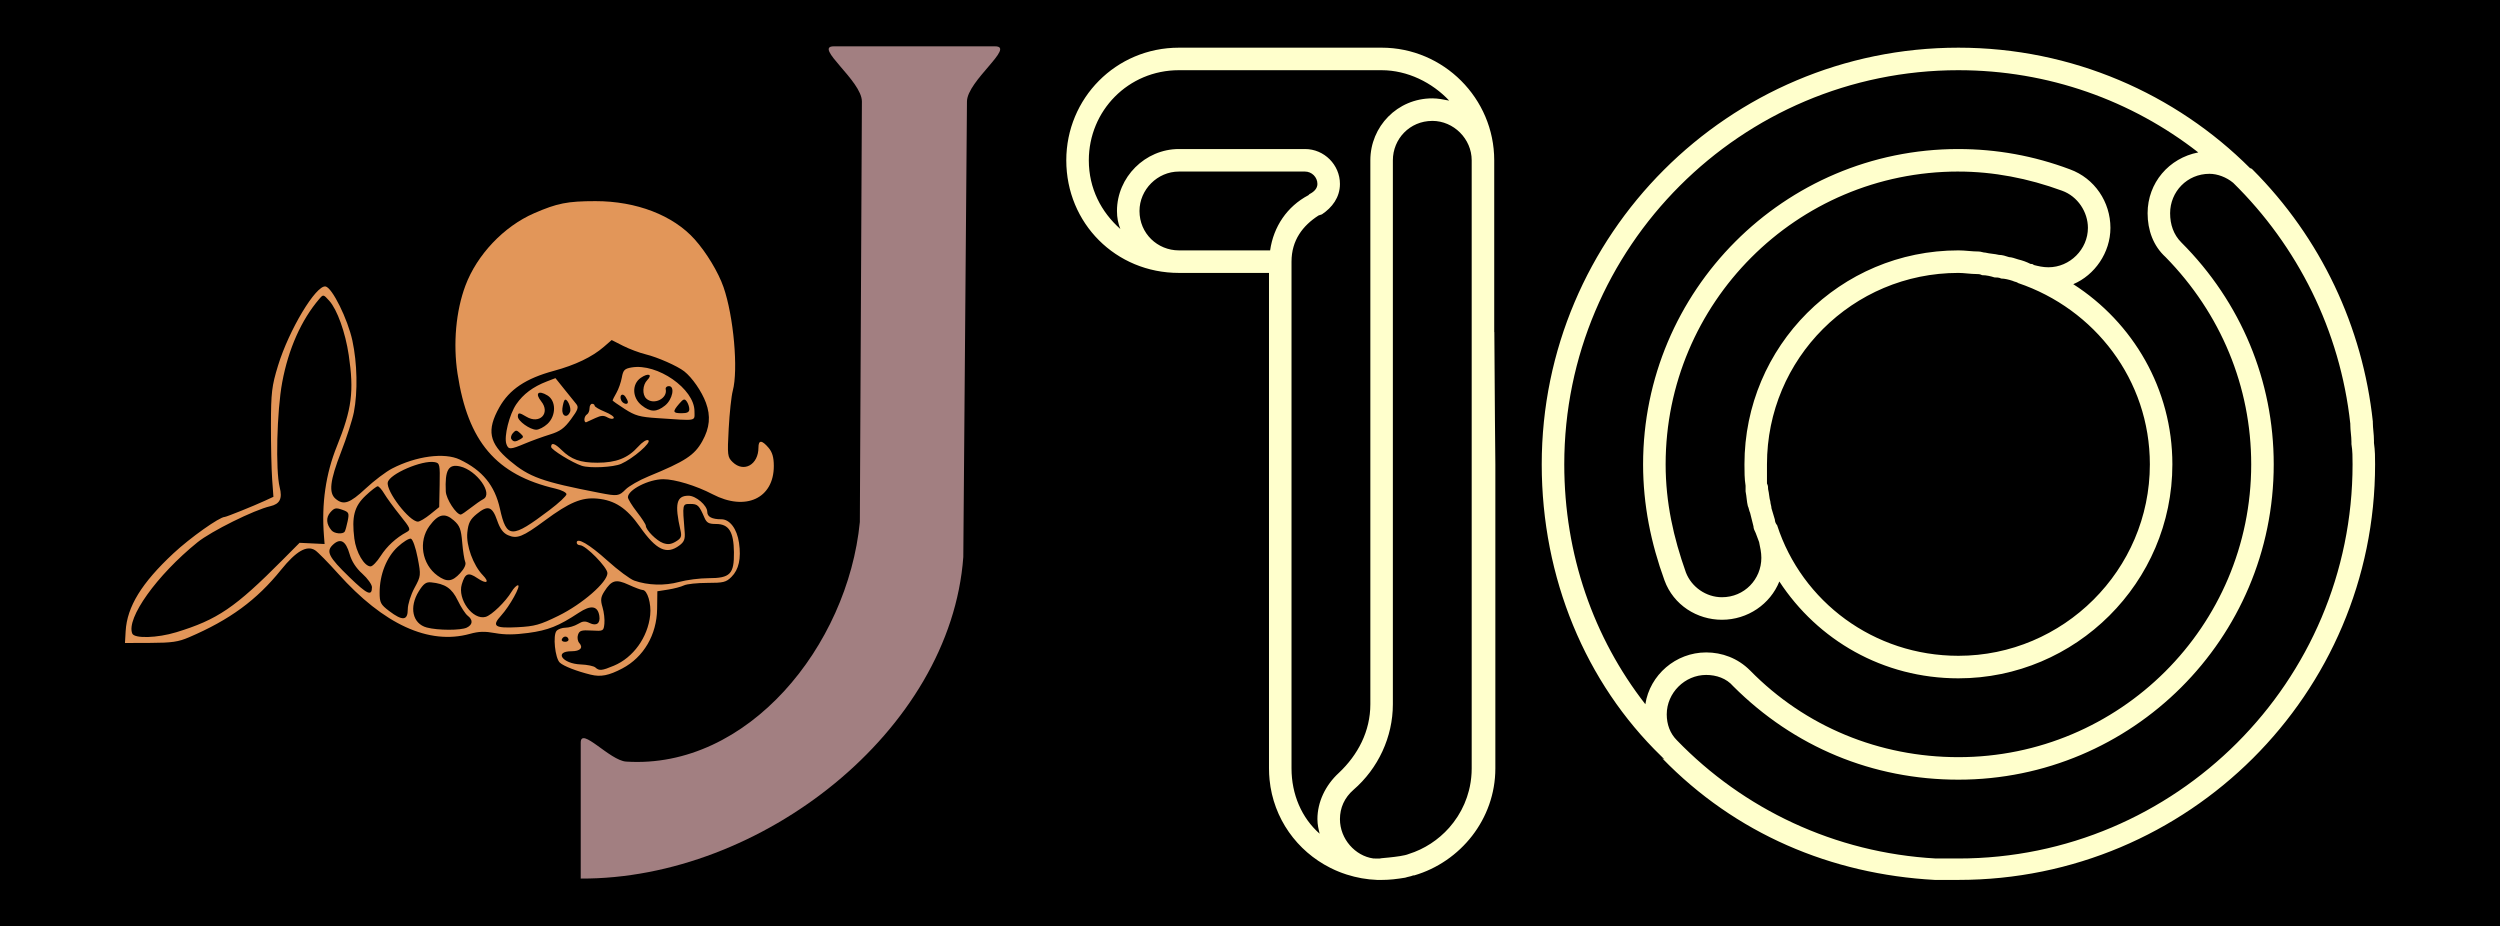
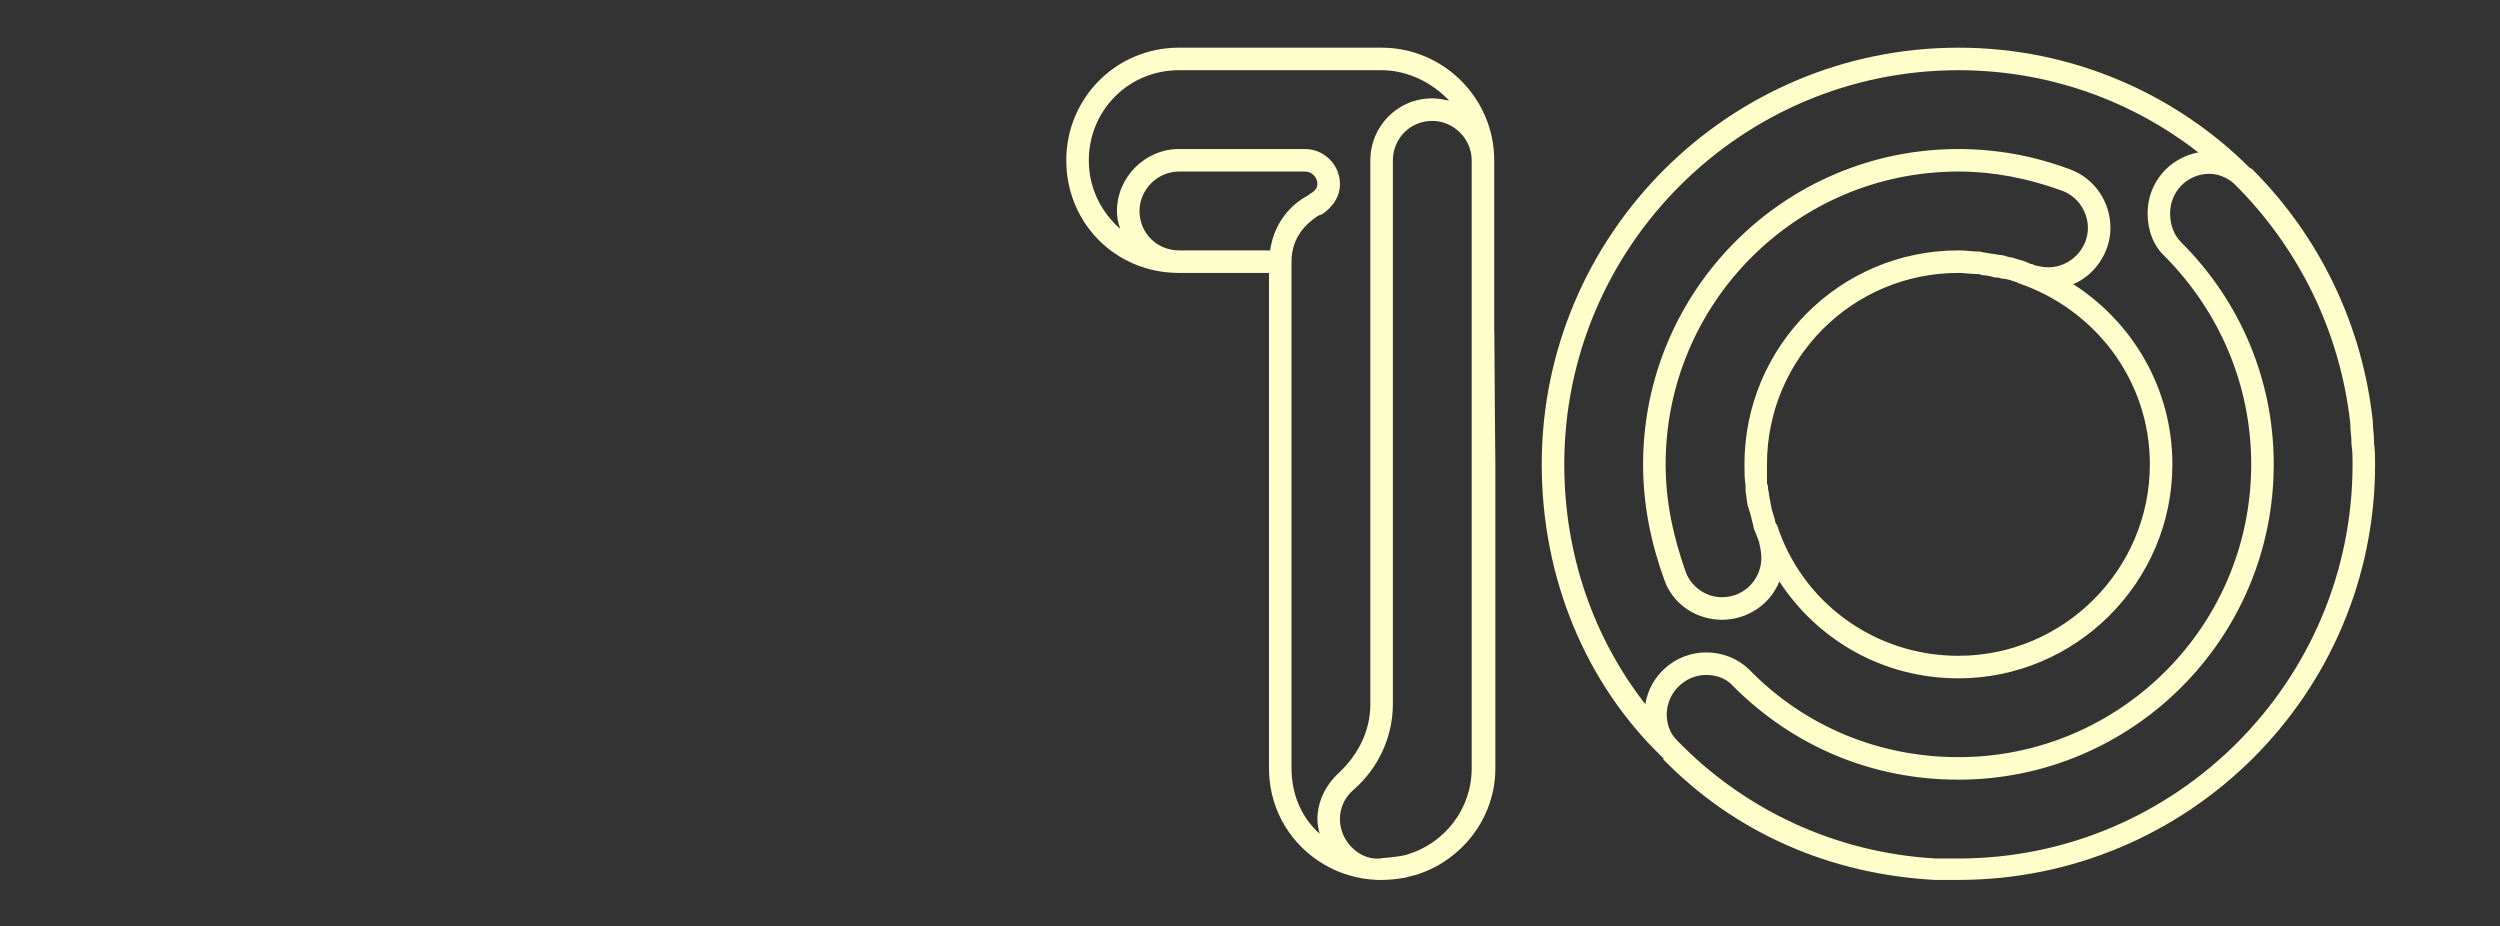
<svg xmlns="http://www.w3.org/2000/svg" xmlns:ns1="http://www.inkscape.org/namespaces/inkscape" xmlns:ns2="http://sodipodi.sourceforge.net/DTD/sodipodi-0.dtd" width="380.913mm" height="141.111mm" viewBox="0 0 1349.69 500" id="svg2" version="1.1" ns1:version="0.91 r13725" ns2:docname="Jornal_do_10_1983.svg">
  <rect x="0" y="0" width="1349.69" height="500" fill="#333333" stroke="none" />
  <defs id="defs4" />
  <ns2:namedview id="base" pagecolor="#ffffff" bordercolor="#666666" borderopacity="1.0" ns1:pageopacity="0.0" ns1:pageshadow="2" ns1:zoom="0.52448544" ns1:cx="425.37064" ns1:cy="182.12371" ns1:document-units="px" ns1:current-layer="layer1" showgrid="false" showguides="false" fit-margin-top="0" fit-margin-left="0" fit-margin-right="0" fit-margin-bottom="0" ns1:window-width="1680" ns1:window-height="987" ns1:window-x="-8" ns1:window-y="26" ns1:window-maximized="1" />
  <g ns1:label="Layer 1" ns1:groupmode="layer" id="layer1" transform="translate(135.717,271.461)">
-     <path style="color:#000000;clip-rule:nonzero;display:inline;overflow:visible;visibility:visible;opacity:1;isolation:auto;mix-blend-mode:normal;color-interpolation:sRGB;color-interpolation-filters:linearRGB;solid-color:#000000;solid-opacity:1;fill:#000000;fill-opacity:1;fill-rule:nonzero;stroke:none;stroke-width:5;stroke-linecap:square;stroke-linejoin:round;stroke-miterlimit:4;stroke-dasharray:none;stroke-dashoffset:9.6;stroke-opacity:1;color-rendering:auto;image-rendering:auto;shape-rendering:auto;text-rendering:auto;enable-background:accumulate" d="m -135.717,-271.461 0,500 1349.69,0 0,-500 -1349.69,0 z" id="rect4228" ns1:connector-curvature="0" />
    <g id="g4223" transform="matrix(3.036,0,0,3.036,343.779,-490.263)">
-       <path ns1:connector-curvature="0" id="path4221" d="m -52.878,192.047 c -2.507,-0.613 -4.821,-1.514 -5.506,-2.145 -0.851,-0.783 -1.271,-4.885 -0.579,-5.653 0.279,-0.309 1.001,-0.562 1.605,-0.562 0.604,0 1.589,-0.296 2.19,-0.658 0.871,-0.526 1.291,-0.56 2.081,-0.171 1.213,0.598 1.942,0.058 1.727,-1.28 -0.288,-1.793 -1.492,-1.972 -3.654,-0.544 -3.577,2.363 -5.46,3.115 -8.98,3.587 -2.477,0.332 -4.186,0.341 -5.899,0.029 -1.858,-0.338 -2.889,-0.307 -4.491,0.137 -7.278,2.017 -15.322,-1.667 -23.452,-10.739 -1.756,-1.959 -3.584,-3.816 -4.063,-4.127 -1.464,-0.95 -3.37,0.143 -6.048,3.465 -4.356,5.404 -9.123,8.898 -16.389,12.012 -1.891,0.81 -3.045,0.978 -6.827,0.994 l -4.552,0.018 0.121,-2.095 c 0.252,-4.37 2.84,-8.582 8.522,-13.871 2.967,-2.761 8.176,-6.454 9.104,-6.454 0.284,0 5.121,-1.948 7.06,-2.842 l 1.593,-0.735 -0.228,-3.135 c -0.125,-1.724 -0.221,-6.058 -0.214,-9.631 0.012,-5.788 0.15,-6.939 1.261,-10.565 1.948,-6.355 6.762,-14.367 8.456,-14.073 1.17,0.203 3.943,5.809 4.769,9.641 0.86,3.987 0.965,9.12 0.262,12.72 -0.267,1.368 -1.291,4.553 -2.276,7.079 -1.984,5.091 -2.235,7.27 -0.958,8.334 1.407,1.172 2.503,0.794 5.326,-1.84 1.494,-1.393 3.612,-2.996 4.706,-3.561 4.301,-2.221 9.314,-2.886 12.026,-1.595 4.044,1.925 6.228,4.596 7.148,8.737 1.186,5.339 2.047,5.362 8.825,0.239 1.656,-1.251 3.01,-2.517 3.01,-2.813 0,-0.295 -0.87,-0.74 -1.934,-0.987 -10.569,-2.457 -15.594,-8.35 -17.439,-20.452 -0.812,-5.328 -0.291,-11.139 1.405,-15.665 2.057,-5.486 6.831,-10.516 12.199,-12.851 4.132,-1.797 5.946,-2.156 10.923,-2.158 7.268,-0.004 13.797,2.508 17.63,6.782 2.09,2.33 4.223,5.861 5.142,8.511 1.799,5.187 2.646,14.703 1.642,18.439 -0.248,0.922 -0.573,3.939 -0.722,6.705 -0.257,4.754 -0.218,5.08 0.707,5.972 1.99,1.917 4.584,0.45 4.584,-2.592 0,-1.375 0.596,-1.365 1.788,0.029 0.676,0.791 0.943,1.714 0.943,3.254 0,5.766 -5.021,8.085 -10.882,5.025 -2.93,-1.53 -6.695,-2.678 -8.784,-2.678 -2.583,0 -6.278,1.887 -6.278,3.207 0,0.309 0.717,1.481 1.593,2.604 0.876,1.123 1.593,2.229 1.593,2.459 0,0.757 1.919,2.681 3.08,3.087 0.85,0.298 1.425,0.227 2.262,-0.278 0.941,-0.568 1.073,-0.89 0.819,-2.002 -1.068,-4.674 -0.727,-6.144 1.426,-6.144 1.322,0 3.337,1.733 3.337,2.87 0,0.882 0.833,1.321 2.508,1.321 1.506,0 2.78,1.701 3.139,4.19 0.402,2.791 -0.035,4.759 -1.349,6.063 -0.95,0.944 -1.426,1.061 -4.306,1.061 -1.781,0 -3.643,0.2 -4.139,0.444 -0.496,0.244 -1.763,0.58 -2.815,0.745 l -1.913,0.301 -0.04,3.131 c -0.059,4.605 -2.396,8.599 -6.199,10.597 -2.396,1.259 -3.816,1.539 -5.595,1.104 z m 4.1,-1.598 c 3.454,-1.445 6.035,-5.035 6.46,-8.986 0.222,-2.065 -0.505,-4.481 -1.349,-4.481 -0.255,0 -1.369,-0.416 -2.475,-0.925 -2.284,-1.05 -3.036,-0.842 -4.335,1.199 -0.641,1.006 -0.698,1.523 -0.314,2.804 0.259,0.864 0.407,2.175 0.33,2.913 -0.139,1.321 -0.176,1.34 -2.266,1.22 -1.818,-0.105 -2.169,0.004 -2.427,0.753 -0.166,0.482 -0.062,1.141 0.23,1.466 0.754,0.836 0.167,1.465 -1.367,1.465 -3.203,0 -1.654,2.227 1.633,2.348 1.151,0.042 2.319,0.285 2.597,0.541 0.677,0.624 1.142,0.579 3.284,-0.317 z m -8.083,-4.771 c -0.215,-0.593 -0.947,-0.528 -1.176,0.105 -0.083,0.23 0.19,0.419 0.607,0.419 0.417,0 0.673,-0.236 0.569,-0.524 z m -69.753,-1.171 c 7.369,-2.255 10.473,-4.366 18.94,-12.884 l 3.01,-3.028 2.224,0.107 2.224,0.107 -0.115,-1.467 c -0.448,-5.707 0.317,-11.004 2.302,-15.925 2.664,-6.606 3.069,-9.717 2.106,-16.209 -0.597,-4.029 -2.052,-8.086 -3.46,-9.648 -1.044,-1.159 -1.066,-1.163 -1.775,-0.335 -3.195,3.731 -5.49,8.887 -6.593,14.814 -0.957,5.138 -1.209,15.664 -0.448,18.685 0.507,2.013 0.028,2.973 -1.677,3.363 -2.856,0.653 -10.506,4.446 -12.949,6.422 -7.22,5.837 -12.714,13.528 -11.591,16.224 0.381,0.915 4.457,0.797 7.801,-0.227 z m 51.69,-0.835 c 1.071,-0.528 1.131,-1.368 0.15,-2.117 -0.402,-0.307 -1.194,-1.523 -1.76,-2.701 -1.044,-2.174 -2.237,-2.983 -4.762,-3.23 -0.872,-0.085 -1.331,0.249 -2.155,1.568 -1.779,2.85 -1.142,5.783 1.404,6.464 1.965,0.525 6.071,0.535 7.123,0.017 z m 16.293,-2.101 c 4.233,-2.077 8.71,-5.974 8.71,-7.582 0,-1.034 -3.862,-4.97 -4.876,-4.97 -0.322,0 -0.586,-0.201 -0.586,-0.447 0,-1.021 2.242,0.289 5.462,3.192 1.878,1.693 4.028,3.293 4.779,3.556 2.419,0.846 5.404,0.934 7.964,0.234 1.343,-0.367 3.705,-0.668 5.248,-0.668 3.839,0 4.552,-0.731 4.506,-4.617 -0.043,-3.657 -0.906,-5.021 -3.173,-5.021 -1.314,0 -1.679,-0.202 -2.086,-1.152 -0.929,-2.167 -1.18,-2.41 -2.495,-2.41 -1.429,0 -1.422,-0.034 -1.008,4.966 0.106,1.276 -0.089,1.78 -0.934,2.41 -2.283,1.702 -4.11,0.834 -7.047,-3.346 -2.319,-3.3 -4.465,-4.707 -7.602,-4.985 -2.743,-0.243 -4.914,0.671 -9.304,3.917 -3.921,2.899 -4.924,3.297 -6.528,2.592 -0.861,-0.378 -1.417,-1.135 -1.929,-2.624 -0.864,-2.51 -1.663,-2.763 -3.626,-1.148 -1.18,0.971 -1.503,1.604 -1.679,3.298 -0.239,2.292 1.046,5.825 2.764,7.596 1.269,1.308 0.655,1.628 -0.984,0.513 -1.613,-1.098 -2.171,-0.877 -2.762,1.093 -0.798,2.661 1.947,6.421 4.234,5.799 1.066,-0.29 3.564,-2.711 4.613,-4.47 0.378,-0.634 0.89,-1.152 1.138,-1.152 0.596,0 -1.468,3.719 -2.985,5.38 -1.732,1.895 -1.164,2.297 2.935,2.079 3.046,-0.162 3.967,-0.42 7.251,-2.031 z m -26.792,-1.154 c 0,-0.877 0.533,-2.578 1.183,-3.781 1.164,-2.151 1.174,-2.238 0.569,-5.392 -0.342,-1.786 -0.872,-3.284 -1.195,-3.382 -0.319,-0.097 -1.373,0.553 -2.342,1.445 -1.991,1.833 -3.222,4.943 -3.222,8.14 0,1.786 0.173,2.12 1.697,3.277 2.375,1.802 3.31,1.716 3.31,-0.306 z m -6.372,-3.928 c 0,-0.474 -0.768,-1.551 -1.707,-2.392 -1.127,-1.01 -1.901,-2.208 -2.278,-3.527 -0.664,-2.323 -1.619,-2.863 -2.928,-1.658 -1.311,1.207 -0.821,2.182 2.914,5.803 3.166,3.069 3.998,3.438 3.998,1.774 z m 15.687,-2.499 c 0.753,-0.823 1.089,-1.568 0.9,-1.991 -0.166,-0.371 -0.409,-1.936 -0.539,-3.477 -0.199,-2.362 -0.435,-2.978 -1.5,-3.917 -1.585,-1.398 -2.755,-1.132 -4.313,0.98 -2.021,2.739 -1.363,6.828 1.423,8.846 1.662,1.204 2.621,1.099 4.028,-0.441 z m -14.146,-3.04 c 1.106,-1.738 2.742,-3.244 4.638,-4.27 0.778,-0.421 0.69,-0.64 -1.191,-2.986 -1.116,-1.392 -2.379,-3.121 -2.805,-3.841 -0.426,-0.72 -0.948,-1.31 -1.159,-1.31 -0.211,0 -1.179,0.75 -2.151,1.666 -2.012,1.897 -2.492,3.723 -2.006,7.629 0.304,2.449 1.767,4.953 2.894,4.953 0.335,0 1.136,-0.829 1.781,-1.842 z m -6.388,-4.343 c 0.117,-0.175 0.356,-1.02 0.531,-1.879 0.294,-1.445 0.221,-1.595 -0.977,-2.015 -1.122,-0.393 -1.404,-0.33 -2.108,0.471 -0.813,0.925 -0.728,2.114 0.23,3.217 0.501,0.576 1.987,0.708 2.324,0.206 z m 15.204,-3.072 1.601,-1.294 0.079,-3.911 c 0.074,-3.688 0.024,-3.92 -0.892,-4.082 -2.234,-0.393 -8.01,2.095 -8.329,3.589 -0.334,1.565 3.827,6.992 5.361,6.992 0.319,0 1.3,-0.582 2.18,-1.294 z m 7.151,-1.115 c 0.808,-0.634 1.84,-1.351 2.294,-1.593 1.8,-0.961 -1.168,-5.131 -4.142,-5.818 -2.063,-0.477 -2.705,0.65 -2.53,4.446 0.062,1.348 1.857,4.118 2.668,4.118 0.132,0 0.902,-0.519 1.71,-1.152 z m 27.588,-3.307 c 0.607,-0.609 2.435,-1.654 4.062,-2.323 6.571,-2.701 8.19,-3.76 9.591,-6.275 1.317,-2.364 1.513,-4.467 0.636,-6.833 -0.746,-2.013 -2.45,-4.48 -3.854,-5.578 -1.22,-0.955 -4.746,-2.512 -6.835,-3.02 -1.122,-0.273 -2.947,-0.957 -4.054,-1.521 l -2.014,-1.024 -1.4,1.214 c -2.062,1.788 -5.063,3.228 -8.879,4.261 -4.99,1.35 -7.91,3.305 -9.699,6.492 -2.288,4.076 -1.842,6.372 1.839,9.47 3.515,2.958 5.715,3.747 16.023,5.747 3.147,0.611 3.404,0.576 4.586,-0.609 z m -7.772,-4.209 c -1.67,-0.54 -5.462,-2.875 -5.462,-3.364 0,-0.835 0.646,-0.644 1.855,0.547 1.717,1.692 3.326,2.265 6.36,2.265 3.346,0 5.433,-0.816 7.234,-2.827 0.767,-0.857 1.525,-1.337 1.833,-1.162 0.633,0.36 -2.697,3.248 -4.834,4.193 -1.37,0.606 -5.544,0.813 -6.986,0.347 z m -13.422,-3.89 c -0.453,-1.315 0.538,-5.275 1.771,-7.073 1.23,-1.794 2.985,-3.103 5.409,-4.036 l 1.548,-0.596 1.55,1.935 c 0.853,1.064 1.811,2.252 2.13,2.64 0.491,0.597 0.351,1.016 -0.91,2.729 -1.199,1.629 -1.934,2.16 -3.766,2.726 -1.252,0.387 -3.237,1.107 -4.413,1.601 -2.629,1.105 -2.962,1.112 -3.32,0.074 z m 2.499,-0.843 c 0.603,-0.351 0.599,-0.475 -0.039,-1.062 -0.641,-0.591 -0.785,-0.595 -1.291,-0.034 -0.313,0.347 -0.437,0.828 -0.275,1.069 0.36,0.536 0.72,0.542 1.605,0.027 z m 4.8,-2.714 c 1.573,-1.449 1.573,-4.125 -4.56e-4,-5.074 -1.623,-0.979 -2.254,-0.381 -1.106,1.049 1.697,2.113 -0.281,4.16 -2.642,2.735 -1.27,-0.766 -1.505,-0.768 -1.505,-0.016 0,0.788 2.165,2.335 3.268,2.335 0.478,0 1.372,-0.463 1.987,-1.029 z m 4.025,-2.145 c 0.289,-0.694 -0.529,-2.51 -0.954,-2.118 -0.137,0.126 -0.321,0.802 -0.409,1.503 -0.174,1.373 0.855,1.837 1.364,0.615 z m 2.554,1.347 c 0,-0.351 0.205,-0.755 0.455,-0.898 0.25,-0.142 0.455,-0.625 0.455,-1.072 0,-0.447 0.205,-0.813 0.455,-0.813 0.25,0 0.455,0.152 0.455,0.338 0,0.186 0.822,0.672 1.826,1.08 1.004,0.408 1.712,0.912 1.572,1.12 -0.143,0.214 -0.626,0.164 -1.109,-0.114 -0.668,-0.384 -1.136,-0.363 -2.141,0.1 -0.707,0.326 -1.439,0.661 -1.627,0.745 -0.188,0.084 -0.341,-0.134 -0.341,-0.486 z m 12.972,-0.235 c -3.146,-0.21 -3.935,-0.431 -5.803,-1.626 -1.189,-0.76 -2.162,-1.446 -2.162,-1.524 0,-0.078 0.309,-0.682 0.687,-1.342 0.378,-0.66 0.811,-1.891 0.962,-2.734 0.236,-1.318 0.48,-1.569 1.73,-1.785 4.579,-0.791 11.186,3.805 11.186,7.782 0,1.829 0.63,1.712 -6.6,1.228 z m 5.682,-1.605 c -0.004,-0.403 -0.21,-1.016 -0.459,-1.362 -0.383,-0.533 -0.588,-0.469 -1.348,0.419 -1.216,1.42 -1.147,1.676 0.448,1.676 1,0 1.364,-0.196 1.359,-0.733 z m -4.325,-0.629 c 1.349,-1.078 1.825,-3.457 0.691,-3.457 -0.376,0 -0.629,0.243 -0.563,0.541 0.37,1.67 -2.129,2.89 -3.443,1.68 -0.767,-0.706 -0.68,-2.438 0.166,-3.299 1.007,-1.025 0.163,-1.313 -1.158,-0.396 -1.611,1.119 -1.536,3.544 0.152,4.881 1.568,1.242 2.646,1.255 4.154,0.051 z m -6.598,-0.629 c -0.004,-0.173 -0.198,-0.592 -0.43,-0.931 -0.524,-0.763 -1.14,-0.286 -0.771,0.598 0.272,0.653 1.214,0.914 1.201,0.332 z" style="fill:#e29659;fill-opacity:1" />
      <path ns1:connector-curvature="0" id="text4136" d="m 51.701,80.548 c -11.214,1.9e-5 -20.026,9.013 -20.026,20.027 0,11.214 8.811,20.026 20.026,20.026 l 16.021,0 0,88.113 c 0,0.342 0.009,0.682 0.026,1.02 0.007,0.125 0.02,0.248 0.028,0.372 0.014,0.206 0.025,0.413 0.046,0.618 0.687,6.925 4.894,12.682 10.769,15.651 0.012,0.005 0.023,0.012 0.034,0.018 0.221,0.111 0.444,0.217 0.669,0.32 0.088,0.04 0.174,0.082 0.263,0.121 0.162,0.071 0.326,0.138 0.49,0.205 0.15,0.062 0.3,0.123 0.452,0.181 0.101,0.039 0.203,0.074 0.305,0.111 0.227,0.083 0.455,0.163 0.685,0.237 0.029,0.009 0.059,0.019 0.089,0.028 1.705,0.544 3.505,0.873 5.37,0.944 l 0.401,0 0.2,0 0.2,0 c 0.071,0 0.14,-0.004 0.21,-0.005 l -0.011,0.005 c 0.229,0 0.456,-0.013 0.684,-0.023 0.055,-0.002 0.111,-0.002 0.167,-0.005 0.283,-0.015 0.562,-0.036 0.84,-0.063 0.067,-0.007 0.134,-0.011 0.201,-0.018 0.742,-0.077 1.458,-0.182 2.114,-0.292 0.564,-0.188 0.951,-0.206 1.327,-0.372 0.035,-0.009 0.07,-0.019 0.105,-0.029 l 0.17,0 c 8.211,-2.403 14.42,-10.013 14.42,-19.025 l 0,-54.07 c 0,0 -0.134,-13.255 -0.18,-23.518 l -0.021,0 0,-30.551 c 0,-11.014 -9.012,-20.027 -20.026,-20.027 l -36.046,0 z m 138.616,0 c -40.853,0 -74.096,33.243 -74.096,74.096 0,20.226 7.81,38.85 21.228,51.867 l 0.6,0.601 -0.4,-0.2 c 13.017,13.417 30.039,20.626 48.463,21.628 l 0.4,0 3.805,0 c 40.853,0 74.096,-33.043 74.096,-73.896 0,-1.202 2.8e-4,-2.402 -0.2,-3.804 l 0,-0.401 c 0,-1.202 -0.201,-2.203 -0.201,-3.204 l 0,-0.2 c -1.802,-16.822 -9.212,-32.642 -21.428,-44.858 0,0 -0.2,-0.201 -0.4,-0.201 C 228.967,88.758 210.543,80.548 190.317,80.548 Z m -138.616,4.005 36.046,0 c 4.606,0 9.012,2.203 12.015,5.407 -1.001,-0.2 -2.002,-0.4 -3.003,-0.4 -6.208,0 -11.014,5.007 -11.014,11.014 l 0,96.724 c 0,4.806 -2.203,9.011 -5.607,12.215 -2.403,2.203 -3.805,5.206 -3.805,8.21 0,1.001 0.2,1.803 0.4,2.604 -3.204,-2.804 -5.006,-7.009 -5.006,-11.615 l 0,-90.116 c 0,-3.805 2.003,-6.408 4.806,-8.21 l 0.601,-0.2 c 1.802,-1.202 3.204,-3.004 3.204,-5.407 0,-3.404 -2.804,-6.208 -6.208,-6.208 l -13.817,0 -8.611,0 c -6.008,0 -11.014,5.007 -11.014,11.014 0,1.202 0.201,2.203 0.601,3.204 -3.404,-3.004 -5.607,-7.209 -5.607,-12.215 0,-8.811 7.009,-16.022 16.021,-16.022 z m 138.616,0 c 16.021,0 30.839,5.408 42.654,14.62 -5.207,1.001 -9.011,5.406 -9.011,10.813 0,3.004 1.001,5.808 3.204,7.81 9.813,10.013 15.22,23.029 15.22,36.847 0,28.837 -23.43,52.068 -52.067,52.068 -14.018,0 -27.236,-5.408 -37.048,-15.421 -2.203,-2.203 -5.006,-3.204 -7.809,-3.204 -5.407,0 -10.013,4.006 -10.814,9.212 -9.212,-11.815 -14.418,-26.635 -14.418,-42.656 0,-38.65 31.441,-70.09 70.09,-70.09 z m -93.558,9.012 c 3.805,0 7.008,3.204 7.008,7.009 l 0,30.551 0,77.588 c 0,0.257 -0.008,0.512 -0.02,0.767 -0.002,0.065 -0.008,0.13 -0.012,0.195 -0.012,0.191 -0.026,0.382 -0.045,0.572 -0.007,0.073 -0.015,0.146 -0.023,0.219 -0.02,0.182 -0.043,0.362 -0.069,0.542 -0.011,0.071 -0.02,0.143 -0.031,0.214 -0.033,0.207 -0.071,0.414 -0.111,0.619 -0.008,0.037 -0.013,0.075 -0.021,0.113 -0.05,0.241 -0.107,0.48 -0.168,0.717 -0.091,0.356 -0.198,0.705 -0.312,1.05 -0.028,0.085 -0.057,0.168 -0.086,0.252 -0.122,0.346 -0.252,0.688 -0.396,1.022 -0.021,0.049 -0.045,0.096 -0.067,0.145 -0.137,0.31 -0.284,0.615 -0.441,0.914 -0.031,0.059 -0.06,0.118 -0.092,0.177 -0.177,0.329 -0.366,0.649 -0.565,0.964 -0.028,0.044 -0.056,0.088 -0.084,0.131 -0.433,0.67 -0.913,1.306 -1.437,1.901 -0.004,0.005 -0.008,0.011 -0.012,0.016 -0.004,0.004 -0.007,0.008 -0.011,0.012 -1.921,2.169 -4.414,3.808 -7.212,4.682 -1.355,0.581 -6.204,0.786 -4.905,0.799 -0.034,2e-4 -0.067,0.002 -0.101,0.002 l -0.2,0 -0.601,0 c -0.167,0 -0.333,-0.009 -0.499,-0.018 -3.163,-0.449 -5.909,-3.424 -5.909,-6.992 0,-2.003 0.801,-3.804 2.403,-5.206 4.406,-3.805 7.009,-9.412 7.009,-15.22 l 0,-96.724 c 0,-3.805 3.004,-7.009 7.009,-7.009 z m 93.558,5.006 c -31.04,0 -56.072,25.232 -56.072,56.072 0,7.209 1.401,14.018 3.804,20.627 1.602,4.406 5.808,7.009 10.213,7.009 4.606,0 8.611,-2.804 10.213,-6.809 6.809,10.413 18.424,17.223 31.841,17.223 20.827,0 38.049,-17.022 38.049,-38.049 0,-13.417 -7.01,-25.232 -17.624,-32.041 3.805,-1.602 6.609,-5.607 6.609,-10.012 0,-4.606 -2.804,-8.811 -7.209,-10.413 -6.408,-2.403 -13.017,-3.605 -19.826,-3.605 z m -138.616,4.005 22.429,0 c 1.202,0 2.203,1.002 2.203,2.203 0,0.801 -0.601,1.402 -1.402,1.802 l -0.2,0.2 c -3.805,2.003 -6.208,5.608 -6.809,9.813 l -0.2,0 -16.021,0 c -3.805,4e-5 -7.009,-3.004 -7.009,-7.009 0,-3.805 3.204,-7.009 7.009,-7.009 z m 138.616,0 c 6.208,0 12.416,1.201 18.424,3.404 2.804,1.001 4.606,3.806 4.606,6.609 0,3.805 -3.204,7.008 -7.009,7.008 -1.001,0 -1.802,-0.2 -2.603,-0.4 -0.2,-0.2 -0.401,-0.2 -0.601,-0.2 -0.801,-0.401 -1.402,-0.601 -2.203,-0.801 -0.601,-0.2 -1.202,-0.401 -1.602,-0.401 -0.601,-0.2 -1.201,-0.4 -1.802,-0.4 -0.801,-0.2 -1.602,-0.201 -2.403,-0.401 -0.401,0 -0.802,-0.2 -1.202,-0.2 -1.202,0 -2.403,-0.2 -3.604,-0.2 -21.027,0 -38.049,17.021 -38.049,38.048 0,1.202 -2.7e-4,2.604 0.2,3.805 l 0,1.001 c 0.2,1.001 0.201,1.803 0.401,2.604 0.2,0.401 0.2,0.801 0.4,1.201 l 0.601,2.403 c 0,0.401 0.201,0.802 0.401,1.202 0.2,0.601 0.4,1.001 0.6,1.602 0.2,1.001 0.401,1.802 0.401,2.803 0,3.805 -3.004,7.009 -7.009,7.009 -2.804,0 -5.407,-1.803 -6.408,-4.406 -2.203,-6.208 -3.604,-12.416 -3.604,-19.225 0,-28.637 23.23,-52.067 52.067,-52.067 z m 44.658,0.401 c 1.402,0 3.004,0.601 4.205,1.602 11.415,11.214 19.024,26.233 20.827,42.854 l 0,0.201 c 0,1.001 0.2,2.002 0.2,3.003 l 0,0.401 c 0.2,1.202 0.201,2.403 0.201,3.604 0,38.65 -31.441,70.09 -70.09,70.09 l -3.605,0 -0.4,0 c -18.023,-1.001 -34.244,-8.811 -46.06,-21.027 -1.202,-1.202 -1.802,-2.804 -1.802,-4.606 0,-3.805 3.204,-7.009 7.009,-7.009 1.802,0 3.605,0.601 4.806,2.003 10.814,10.814 24.832,16.622 40.051,16.622 30.84,0 56.072,-25.033 56.072,-56.073 0,-14.819 -5.807,-28.837 -16.421,-39.45 -1.402,-1.402 -2.003,-3.205 -2.003,-5.207 0,-3.805 3.004,-7.008 7.009,-7.008 z m -44.658,17.623 c 1.001,0 2.203,0.2 3.204,0.2 0.401,0 0.601,-2.5e-4 1.001,0.2 0.801,0 1.602,0.201 2.203,0.401 0.401,0 0.8,-2.7e-4 1.201,0.2 0.601,0 1.402,0.2 2.003,0.4 0.401,0.2 0.801,0.201 1.001,0.401 13.618,4.606 23.431,17.222 23.431,32.241 0,18.824 -15.42,34.044 -34.044,34.044 -15.019,0 -27.836,-9.612 -32.242,-23.23 -0.2,-0.2 -0.4,-0.6 -0.4,-1.001 -0.2,-0.601 -0.401,-1.402 -0.601,-2.003 0,-0.401 -0.2,-0.8 -0.2,-1.201 -0.2,-0.601 -0.201,-1.402 -0.401,-2.203 0,-0.401 2.7e-4,-0.601 -0.2,-1.001 l 0,-3.405 c 0,-18.824 15.22,-34.043 34.044,-34.043 z" style="font-style:normal;font-weight:normal;font-size:375.49px;line-height:125%;font-family:sans-serif;text-align:end;letter-spacing:0px;word-spacing:0px;text-anchor:end;fill:#ffffcc;fill-opacity:1;stroke:none;stroke-width:1px;stroke-linecap:butt;stroke-linejoin:miter;stroke-opacity:1" />
-       <path ns2:nodetypes="sscssccsss" ns1:connector-curvature="0" id="rect4207" d="m -9.67,80.309 c -3.672,0 5.018,6.144 5,9.815 l -0.365,74.772 c -2.167,22.067 -19.945,44.004 -41.558,42.604 -2.912,-0.189 -8.077,-6.294 -8.077,-3.376 l 0,24.177 c 32.01,0.147 65.773,-26.222 68.032,-57.177 l 0.65,-81 c 0.029,-3.672 8.671,-9.815 5,-9.815 z" style="color:#000000;clip-rule:nonzero;display:inline;overflow:visible;visibility:visible;opacity:1;isolation:auto;mix-blend-mode:normal;color-interpolation:sRGB;color-interpolation-filters:linearRGB;solid-color:#000000;solid-opacity:1;fill:#a27f81;fill-opacity:1;fill-rule:nonzero;stroke:none;stroke-width:5;stroke-linecap:square;stroke-linejoin:round;stroke-miterlimit:4;stroke-dasharray:none;stroke-dashoffset:9.6;stroke-opacity:1;color-rendering:auto;image-rendering:auto;shape-rendering:auto;text-rendering:auto;enable-background:accumulate" />
    </g>
  </g>
</svg>